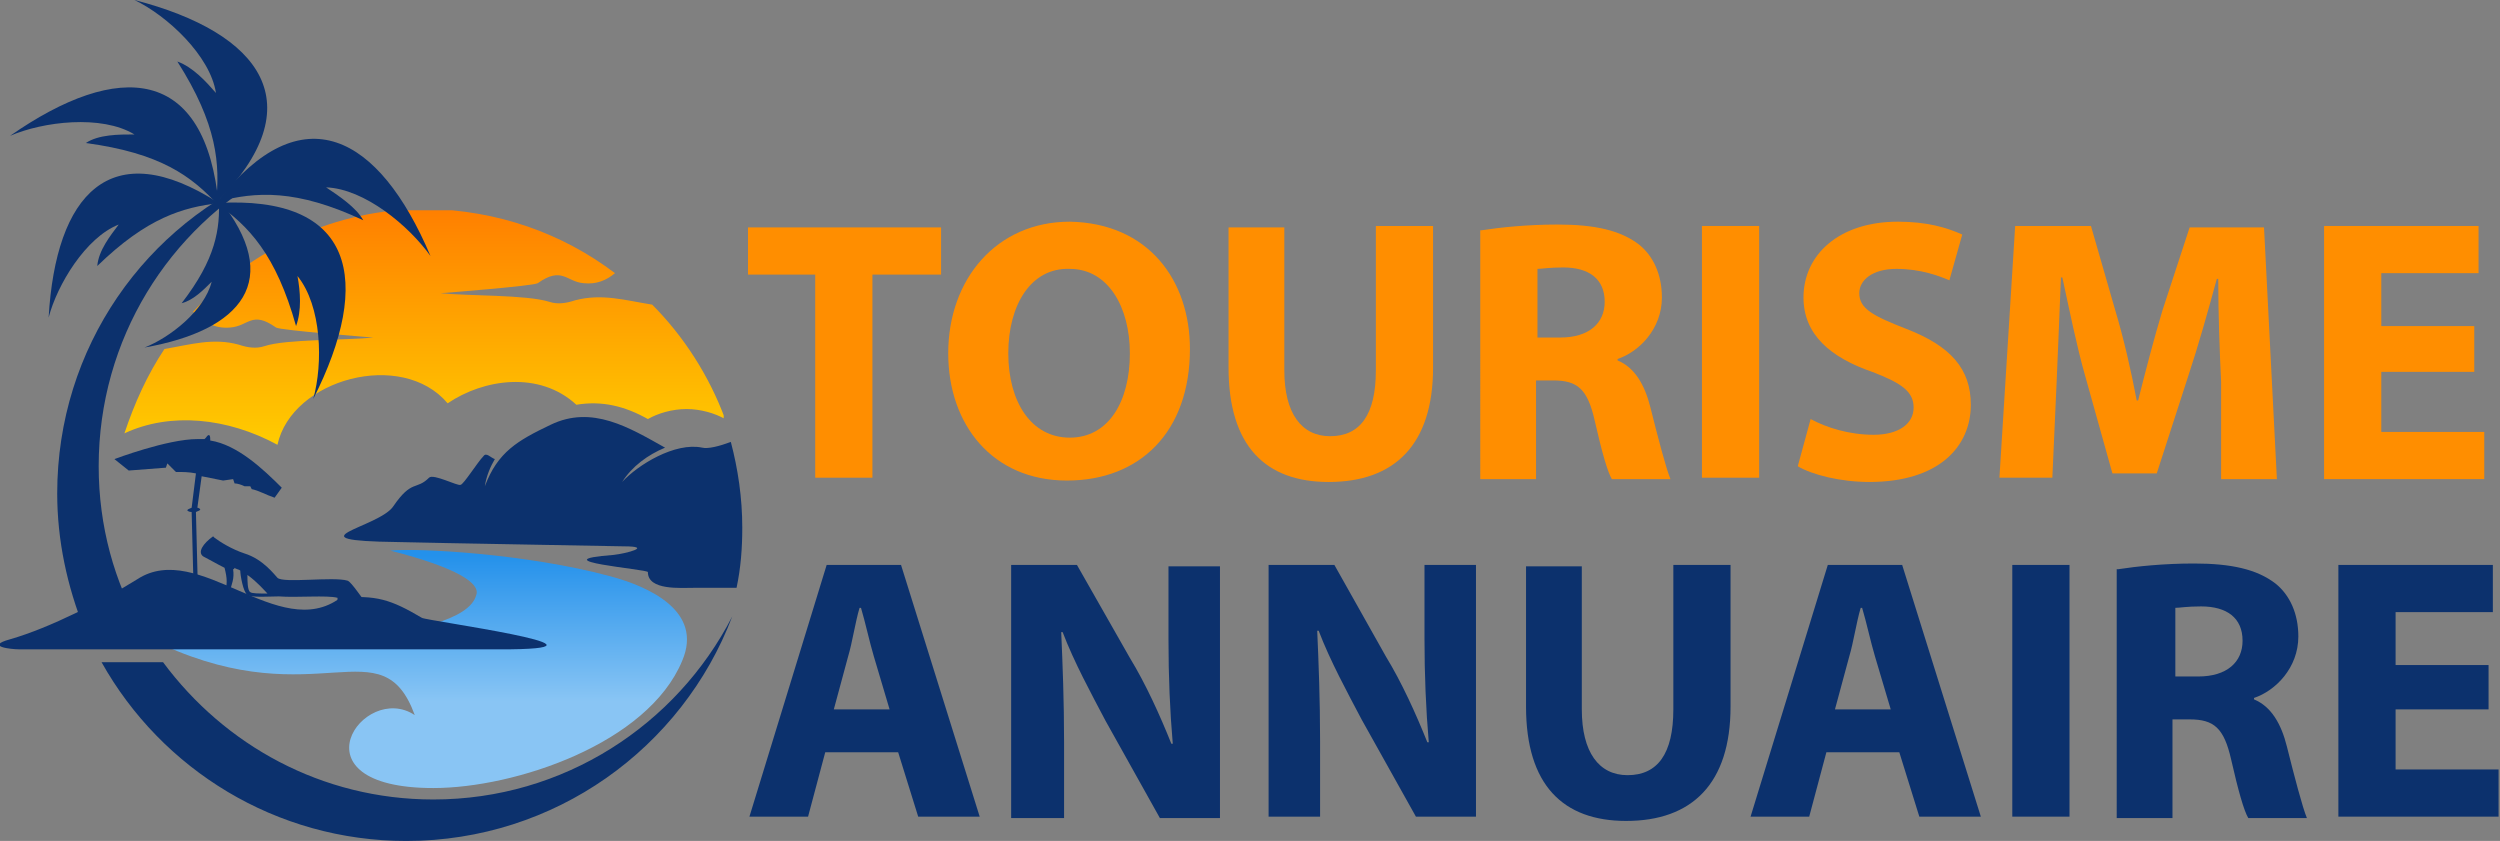
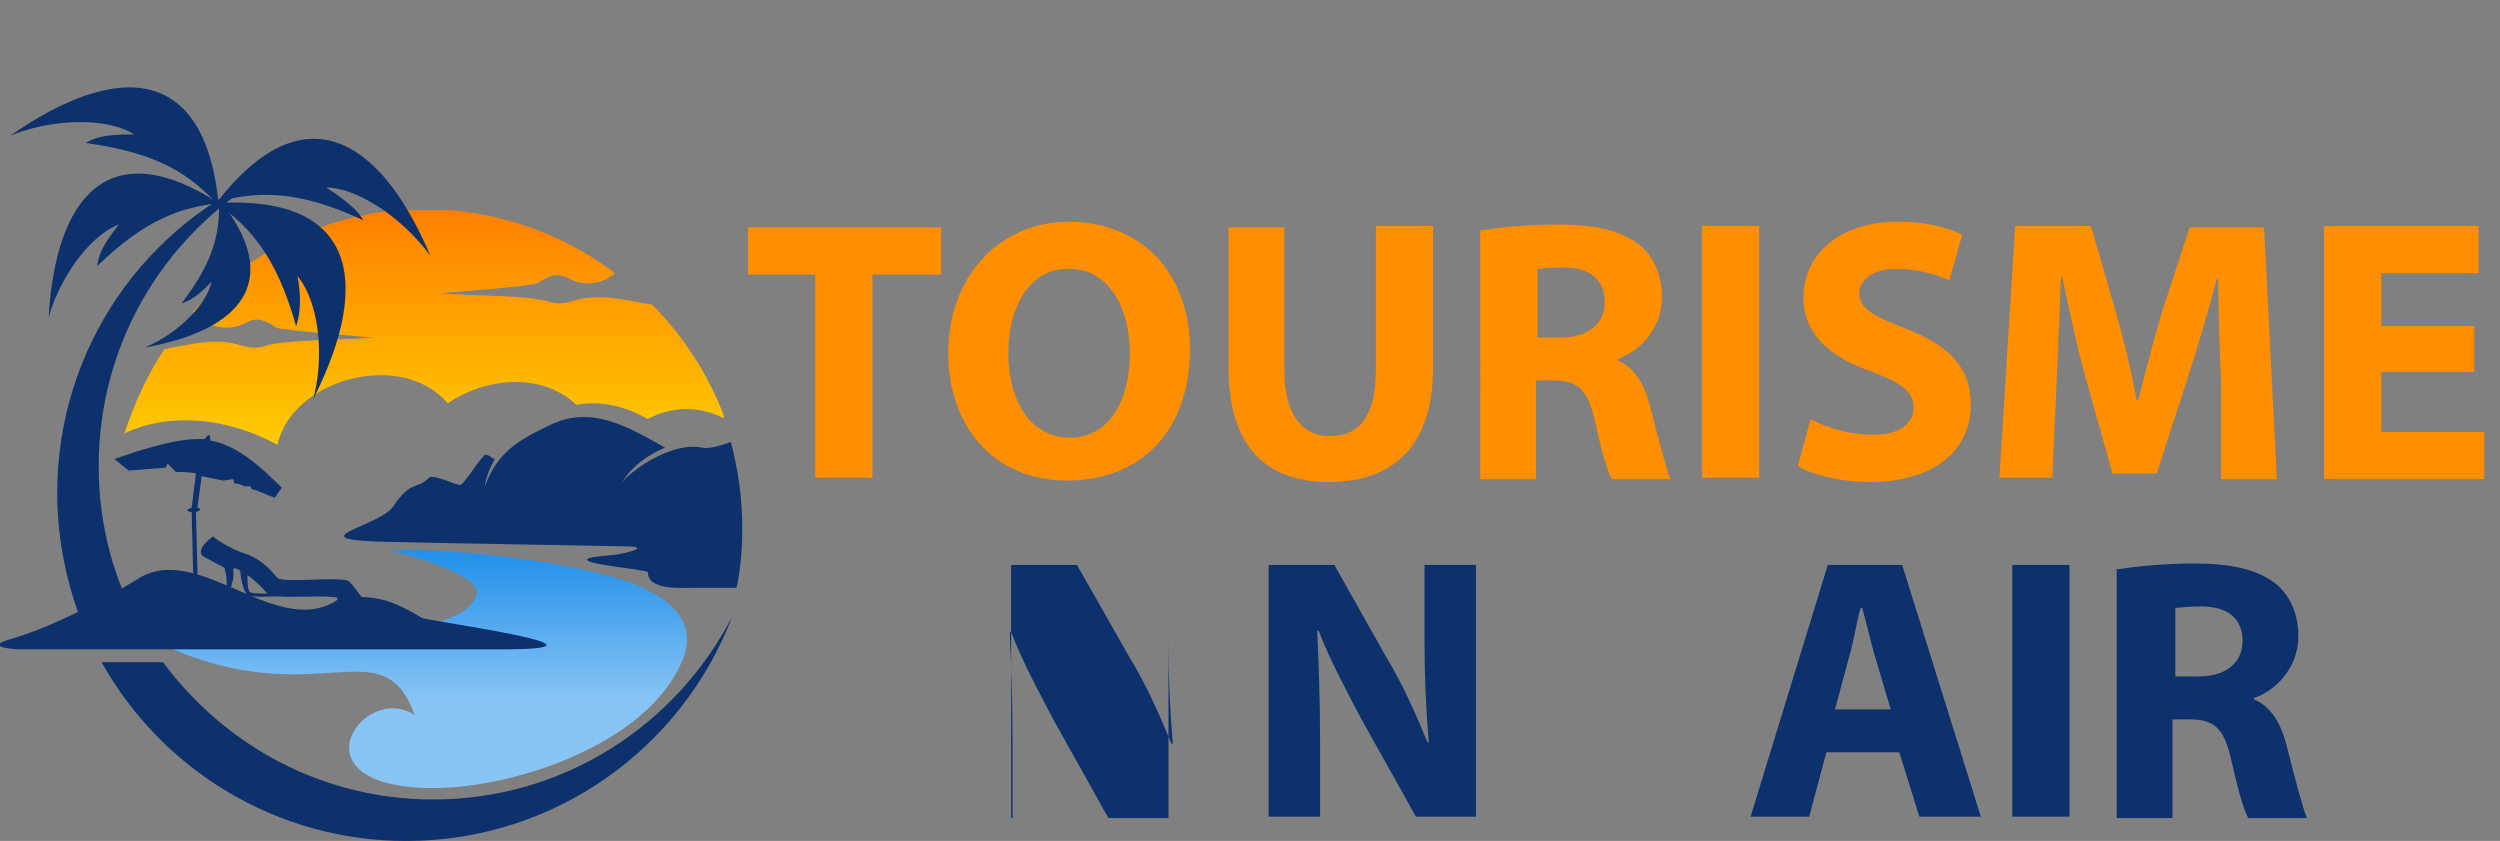
<svg xmlns="http://www.w3.org/2000/svg" xmlns:xlink="http://www.w3.org/1999/xlink" version="1.1" id="Layer_1" x="0px" y="0px" width="174.8px" height="58.8px" viewBox="0 0 174.8 58.8" style="enable-background:new 0 0 174.8 58.8;" xml:space="preserve">
  <rect x="0" y="0" width="174.8" height="58.8" fill="#808080" stroke="none" />
  <style type="text/css">
	.st0{clip-path:url(#SVGID_2_);fill:url(#SVGID_3_);}
	.st1{clip-path:url(#SVGID_5_);fill:url(#SVGID_6_);}
	.st2{fill-rule:evenodd;clip-rule:evenodd;fill:#0C316D;}
	.st3{fill:#FF8E00;}
	.st4{fill:#0C316D;}
</style>
  <g>
    <g>
      <defs>
        <path id="SVGID_1_" d="M27.3,38.5c1.8-0.2,9.5,0.2,15.4,1.8c2.6,0.7,6.5,2.4,5,5.9C45.3,52,36,55.1,30.3,55.1     c-10.1,0-4.9-7.5-1.3-5.1c-2.3-6.3-6.8,0-17.6-4.9c5.8,0,21,0,21.9-3.5C33.6,40.8,32,39.7,27.3,38.5" />
      </defs>
      <clipPath id="SVGID_2_">
        <use xlink:href="#SVGID_1_" style="overflow:visible;" />
      </clipPath>
      <linearGradient id="SVGID_3_" gradientUnits="userSpaceOnUse" x1="30.293" y1="49.06" x2="30.293" y2="38.837">
        <stop offset="0" style="stop-color:#89C5F4" />
        <stop offset="1" style="stop-color:#2491EB" />
      </linearGradient>
      <rect x="11.4" y="38.3" class="st0" width="37.7" height="16.8" />
    </g>
    <g>
      <defs>
        <path id="SVGID_4_" d="M43,19.1c-0.6,0.5-1.3,0.8-2.2,0.7c-1.2-0.1-1.5-1.2-3.2,0c-0.3,0.2-6.8,0.7-6.8,0.7     c1.9,0.2,6,0.1,7.6,0.6c0.6,0.2,1.2,0.1,1.8-0.1c1.9-0.5,3.5,0,5.4,0.3c2.2,2.2,4,5,5.1,8c-0.7-0.4-1.7-0.7-2.7-0.7     c-1,0-2,0.3-2.7,0.7c-1.6-0.9-3.2-1.3-5-1c-2.6-2.4-6.5-1.8-9-0.1c-3.2-3.8-10.9-1.7-11.9,2.9c-3.5-1.9-7.5-2.3-10.7-0.8     c0.7-2.1,1.6-4.1,2.8-5.9c1.8-0.3,3.4-0.8,5.2-0.3c0.6,0.2,1.2,0.3,1.8,0.1c1.5-0.5,5.7-0.4,7.6-0.6c0,0-6.5-0.5-6.8-0.7     c-1.7-1.2-1.9-0.1-3.2,0c-1.1,0.1-1.9-0.4-2.6-1.1c4.1-4.4,9.9-7.2,16.3-7.2C34.8,14.7,39.3,16.3,43,19.1" />
      </defs>
      <clipPath id="SVGID_5_">
        <use xlink:href="#SVGID_4_" style="overflow:visible;" />
      </clipPath>
      <linearGradient id="SVGID_6_" gradientUnits="userSpaceOnUse" x1="29.633" y1="9.26" x2="29.633" y2="42.014">
        <stop offset="0" style="stop-color:#FF6600" />
        <stop offset="1" style="stop-color:#FFFF00" />
      </linearGradient>
      <rect x="8.6" y="14.7" class="st1" width="42" height="16.4" />
    </g>
    <path class="st2" d="M27.8,37.9c4.2,0.1,10.9,0.2,15.8,0.3c2.1,0,0.2,0.5-0.7,0.6c-5.3,0.4,2.4,1,2.4,1.2c0,1.3,2.3,1.1,3.3,1.1   c1,0,1.9,0,2.9,0c0.3-1.4,0.4-2.8,0.4-4.2c0-2.1-0.3-4.1-0.8-6c-0.8,0.3-1.6,0.5-2,0.4c-1.9-0.4-4.5,1.2-5.6,2.4   c0.7-1.1,1.8-1.9,3-2.4c-2.5-1.4-5.1-3-8-1.6c-2.3,1.1-3.7,1.9-4.6,4.3c0.1-0.7,0.4-1.4,0.7-1.9c-0.3-0.1-0.6-0.5-0.8-0.2   c-0.4,0.4-1.4,2-1.6,2c-0.2,0.1-1.9-0.8-2.2-0.5c-0.9,0.9-1.2,0.1-2.5,2C26.5,36.9,20.1,37.8,27.8,37.9" />
    <path class="st2" d="M21.9,27.9c0.7-2.5,0.6-6.5-1.1-8.6c0.2,1.1,0.3,2.4-0.1,3.5c-1.4-5-3.3-7-5.6-8.6   C24.8,13.6,26.1,19.6,21.9,27.9" />
-     <path class="st2" d="M9.4,0c2.3,1.1,5.3,3.9,5.7,6.5c-0.7-0.8-1.6-1.8-2.7-2.2c2.8,4.4,3,7.2,2.7,9.9C22,7.3,18.3,2.3,9.4,0" />
    <path class="st2" d="M30.1,17.9c-1.5-2.1-4.6-4.7-7.3-4.8c0.9,0.6,2.1,1.4,2.6,2.3c-4.7-2.2-7.5-2-10.2-1.3   C21.1,6.5,26.5,9.4,30.1,17.9" />
    <path class="st2" d="M0.7,9.5c2.3-1,6.4-1.5,8.7-0.1c-1.1,0-2.5,0-3.4,0.6c5.2,0.7,7.4,2.3,9.3,4.4C14.4,4.6,8.3,4.2,0.7,9.5" />
    <path class="st2" d="M3.4,22.2C4,19.9,6,16.6,8.3,15.7c-0.6,0.8-1.4,1.8-1.5,2.9c3.5-3.4,6-4.1,8.5-4.4C7.7,9.3,3.9,13.6,3.4,22.2" />
    <path class="st2" d="M10.1,24.3c1.8-0.7,4.2-2.6,4.7-4.6c-0.6,0.6-1.3,1.3-2.1,1.5c2.4-3.1,2.7-5.2,2.6-7.3   C19.9,19.6,16.9,23.1,10.1,24.3" />
    <path class="st2" d="M5.9,44C4.7,41,4,37.8,4,34.5c0-10.2,6.2-18.9,15.1-22.5c-7.3,4-12.2,11.7-12.2,20.6c0,4.2,1.1,8.1,3,11.4H5.9   z M51.2,43.1c-3.5,9.2-12.4,15.7-22.8,15.7c-9.1,0-17.1-5-21.3-12.5h4.3c4.3,5.8,11.1,9.6,18.9,9.6C39.4,55.9,47.3,50.7,51.2,43.1z   " />
    <path class="st2" d="M29.5,43.2c-2.2-1.3-3.2-1.6-5.7-1.4c-4.3,3.2-9.9-4.1-14.2-1.3c-2.4,1.5-6.1,3.4-8.9,4.2   c-1.8,0.5,0.1,0.7,0.6,0.7l34.4,0C43.8,45.3,29.8,43.4,29.5,43.2" />
    <path class="st2" d="M18.7,41.5c-0.2-0.2-0.7-0.8-1.4-1.3c0,0.4,0,1.1,0.2,1.2C17.6,41.5,18.1,41.5,18.7,41.5 M23.9,42   c0,0.3-0.1,0.8-0.2,1c-0.1,0.2-1.2,0.2-2.6,0.2c-2.1,0-4.7-0.1-4.9-0.2c0,0,0,0-0.1,0c-0.2-0.1-0.3-0.3-0.4-0.5   c-0.1-0.2-0.1-0.5,0-0.9c0.2-0.8,0.2-1.1,0-1.9c-0.6-0.3-1.1-0.6-1.5-0.8c-0.4-0.3,0-0.9,0.7-1.4c0,0,0.1,0.1,0.1,0.1   c0.4,0.3,1.2,0.8,2.1,1.1c1.3,0.4,2.1,1.5,2.3,1.7c0.4,0.4,3.9-0.1,4.9,0.2c0.3,0.1,1.1,1.4,1.5,1.8c0.3,0.2,0.2,0.7-0.1,0.8   C25.1,43.2,24.3,42.4,23.9,42z M16.3,39.8c0.1,0.7-0.1,1-0.3,1.8c-0.1,0.3-0.1,0.5,0,0.7c0,0.2,0.1,0.3,0.2,0.4   c0.4,0.2,4.3,0.2,4.9,0.2c1.3,0,2.4,0,2.4-0.1c0.1-0.2,0.1-0.7,0.1-1c0,0,0,0,0,0c-0.7-0.2-2.9,0-4.1-0.1c-0.6,0-1.9,0.1-2.2-0.1   c-0.3-0.2-0.5-1.4-0.5-1.7c-0.1-0.1-0.3-0.1-0.4-0.2C16.4,39.8,16.3,39.8,16.3,39.8z" />
    <path class="st2" d="M13.8,35.5c0.1,0,0.2,0.1,0.2,0.1c0,0.1-0.1,0.1-0.3,0.2l0,0l0.2,7.9l-0.3,0l-0.2-7.9c-0.2,0-0.3-0.1-0.3-0.1   c0-0.1,0.1-0.1,0.3-0.2l0.3-2.4c-0.5-0.1-0.9-0.1-1.4-0.1l-0.6-0.6l-0.1,0.3L9,32.9L8,32.1c0,0,3.7-1.4,5.8-1.4c0.2,0,0.3,0,0.5,0   c0,0,0.1-0.1,0.1-0.1c0.2-0.3,0.3-0.2,0.3,0.1l0,0.1c1.9,0.3,3.7,2,5,3.3l-0.5,0.7c-0.6-0.2-1.1-0.5-1.6-0.6l-0.1-0.2l-0.4,0   c-0.2-0.1-0.5-0.2-0.7-0.2l-0.1-0.3l-0.7,0.1c-0.5-0.1-1-0.2-1.5-0.3L13.8,35.5z" />
  </g>
  <g>
    <path class="st3" d="M57,19.2h-4.7v-3.3h13.5v3.3H61v14.2h-4V19.2z" />
    <path class="st3" d="M83.2,24.4c0,5.8-3.5,9.2-8.6,9.2c-5.2,0-8.3-3.9-8.3-8.9c0-5.2,3.4-9.2,8.5-9.2   C80.3,15.6,83.2,19.6,83.2,24.4z M70.5,24.7c0,3.4,1.6,5.9,4.3,5.9c2.7,0,4.2-2.5,4.2-5.9c0-3.2-1.5-5.9-4.2-5.9   C72.1,18.7,70.5,21.3,70.5,24.7z" />
    <path class="st3" d="M89.8,15.8v10.1c0,3,1.2,4.6,3.2,4.6c2.1,0,3.2-1.5,3.2-4.6V15.8h4v9.9c0,5.4-2.7,8-7.3,8c-4.4,0-7-2.5-7-8   v-9.8H89.8z" />
    <path class="st3" d="M103.6,16.1c1.3-0.2,3.2-0.4,5.3-0.4c2.6,0,4.4,0.4,5.7,1.4c1,0.8,1.6,2.1,1.6,3.7c0,2.2-1.6,3.8-3.1,4.3v0.1   c1.2,0.5,1.9,1.7,2.3,3.3c0.5,2,1.1,4.3,1.4,5h-4.1c-0.3-0.5-0.7-1.9-1.2-4.1c-0.5-2.2-1.2-2.8-2.9-2.8h-1.2v6.9h-3.9V16.1z    M107.5,23.6h1.6c2,0,3.1-1,3.1-2.5c0-1.6-1.1-2.4-2.9-2.4c-1,0-1.5,0.1-1.8,0.1V23.6z" />
    <path class="st3" d="M123,15.8v17.6h-4V15.8H123z" />
    <path class="st3" d="M126.6,29.3c1.1,0.6,2.7,1.1,4.4,1.1c1.8,0,2.8-0.8,2.8-1.9c0-1.1-0.8-1.7-2.9-2.5c-2.9-1-4.8-2.6-4.8-5.2   c0-3,2.5-5.3,6.6-5.3c2,0,3.4,0.4,4.5,0.9l-0.9,3.2c-0.7-0.3-2-0.8-3.7-0.8c-1.7,0-2.6,0.8-2.6,1.7c0,1.1,1,1.6,3.3,2.5   c3.1,1.2,4.5,2.8,4.5,5.3c0,2.9-2.2,5.4-7.1,5.4c-2,0-4-0.5-5-1.1L126.6,29.3z" />
    <path class="st3" d="M155.3,26.7c-0.1-2.1-0.2-4.7-0.2-7.2h-0.1c-0.6,2.2-1.3,4.7-2,6.8l-2.2,6.8h-3.1l-1.9-6.8   c-0.6-2.1-1.1-4.6-1.6-6.9h-0.1c-0.1,2.4-0.2,5.1-0.3,7.3l-0.3,6.7h-3.7l1.1-17.6h5.3l1.7,5.9c0.6,2,1.1,4.2,1.5,6.3h0.1   c0.5-2,1.1-4.3,1.7-6.3l1.9-5.8h5.2l0.9,17.6h-3.9L155.3,26.7z" />
    <path class="st3" d="M173,26h-6.5v4.2h7.2v3.3h-11.2V15.8h10.8v3.3h-6.8v3.7h6.5V26z" />
-     <path class="st4" d="M57.7,52.6l-1.2,4.5h-4.1l5.4-17.6h5.2l5.5,17.6h-4.3l-1.4-4.5H57.7z M62.2,49.6l-1.1-3.7   c-0.3-1-0.6-2.4-0.9-3.4h-0.1c-0.3,1-0.5,2.4-0.8,3.4l-1,3.7H62.2z" />
-     <path class="st4" d="M70.7,57.1V39.5h4.6L79,46c1.1,1.8,2.1,4,2.9,6l0.1,0c-0.2-2.3-0.3-4.7-0.3-7.3v-5.1h3.6v17.6h-4.2l-3.8-6.8   c-1-1.9-2.2-4.1-3-6.2l-0.1,0c0.1,2.3,0.2,4.8,0.2,7.7v5.3H70.7z" />
+     <path class="st4" d="M70.7,57.1V39.5h4.6L79,46c1.1,1.8,2.1,4,2.9,6l0.1,0c-0.2-2.3-0.3-4.7-0.3-7.3v-5.1v17.6h-4.2l-3.8-6.8   c-1-1.9-2.2-4.1-3-6.2l-0.1,0c0.1,2.3,0.2,4.8,0.2,7.7v5.3H70.7z" />
    <path class="st4" d="M88.7,57.1V39.5h4.6l3.6,6.4c1.1,1.8,2.1,4,2.9,6l0.1,0c-0.2-2.3-0.3-4.7-0.3-7.3v-5.1h3.6v17.6h-4.2l-3.8-6.8   c-1-1.9-2.2-4.1-3-6.2l-0.1,0c0.1,2.3,0.2,4.8,0.2,7.7v5.3H88.7z" />
-     <path class="st4" d="M110.6,39.5v10.1c0,3,1.2,4.6,3.2,4.6c2.1,0,3.2-1.5,3.2-4.6V39.5h4v9.9c0,5.4-2.7,8-7.3,8c-4.4,0-7-2.5-7-8   v-9.8H110.6z" />
    <path class="st4" d="M127.7,52.6l-1.2,4.5h-4.1l5.4-17.6h5.2l5.5,17.6h-4.3l-1.4-4.5H127.7z M132.2,49.6l-1.1-3.7   c-0.3-1-0.6-2.4-0.9-3.4h-0.1c-0.3,1-0.5,2.4-0.8,3.4l-1,3.7H132.2z" />
    <path class="st4" d="M144.7,39.5v17.6h-4V39.5H144.7z" />
    <path class="st4" d="M148.1,39.8c1.3-0.2,3.2-0.4,5.3-0.4c2.6,0,4.4,0.4,5.7,1.4c1,0.8,1.6,2.1,1.6,3.7c0,2.2-1.6,3.8-3.1,4.3v0.1   c1.2,0.5,1.9,1.7,2.3,3.3c0.5,2,1.1,4.3,1.4,5h-4.1c-0.3-0.5-0.7-1.9-1.2-4.1c-0.5-2.2-1.2-2.8-2.9-2.8h-1.2v6.9h-3.9V39.8z    M152.1,47.3h1.6c2,0,3.1-1,3.1-2.5c0-1.6-1.1-2.4-2.9-2.4c-1,0-1.5,0.1-1.8,0.1V47.3z" />
-     <path class="st4" d="M174,49.6h-6.5v4.2h7.2v3.3h-11.2V39.5h10.8v3.3h-6.8v3.7h6.5V49.6z" />
  </g>
</svg>